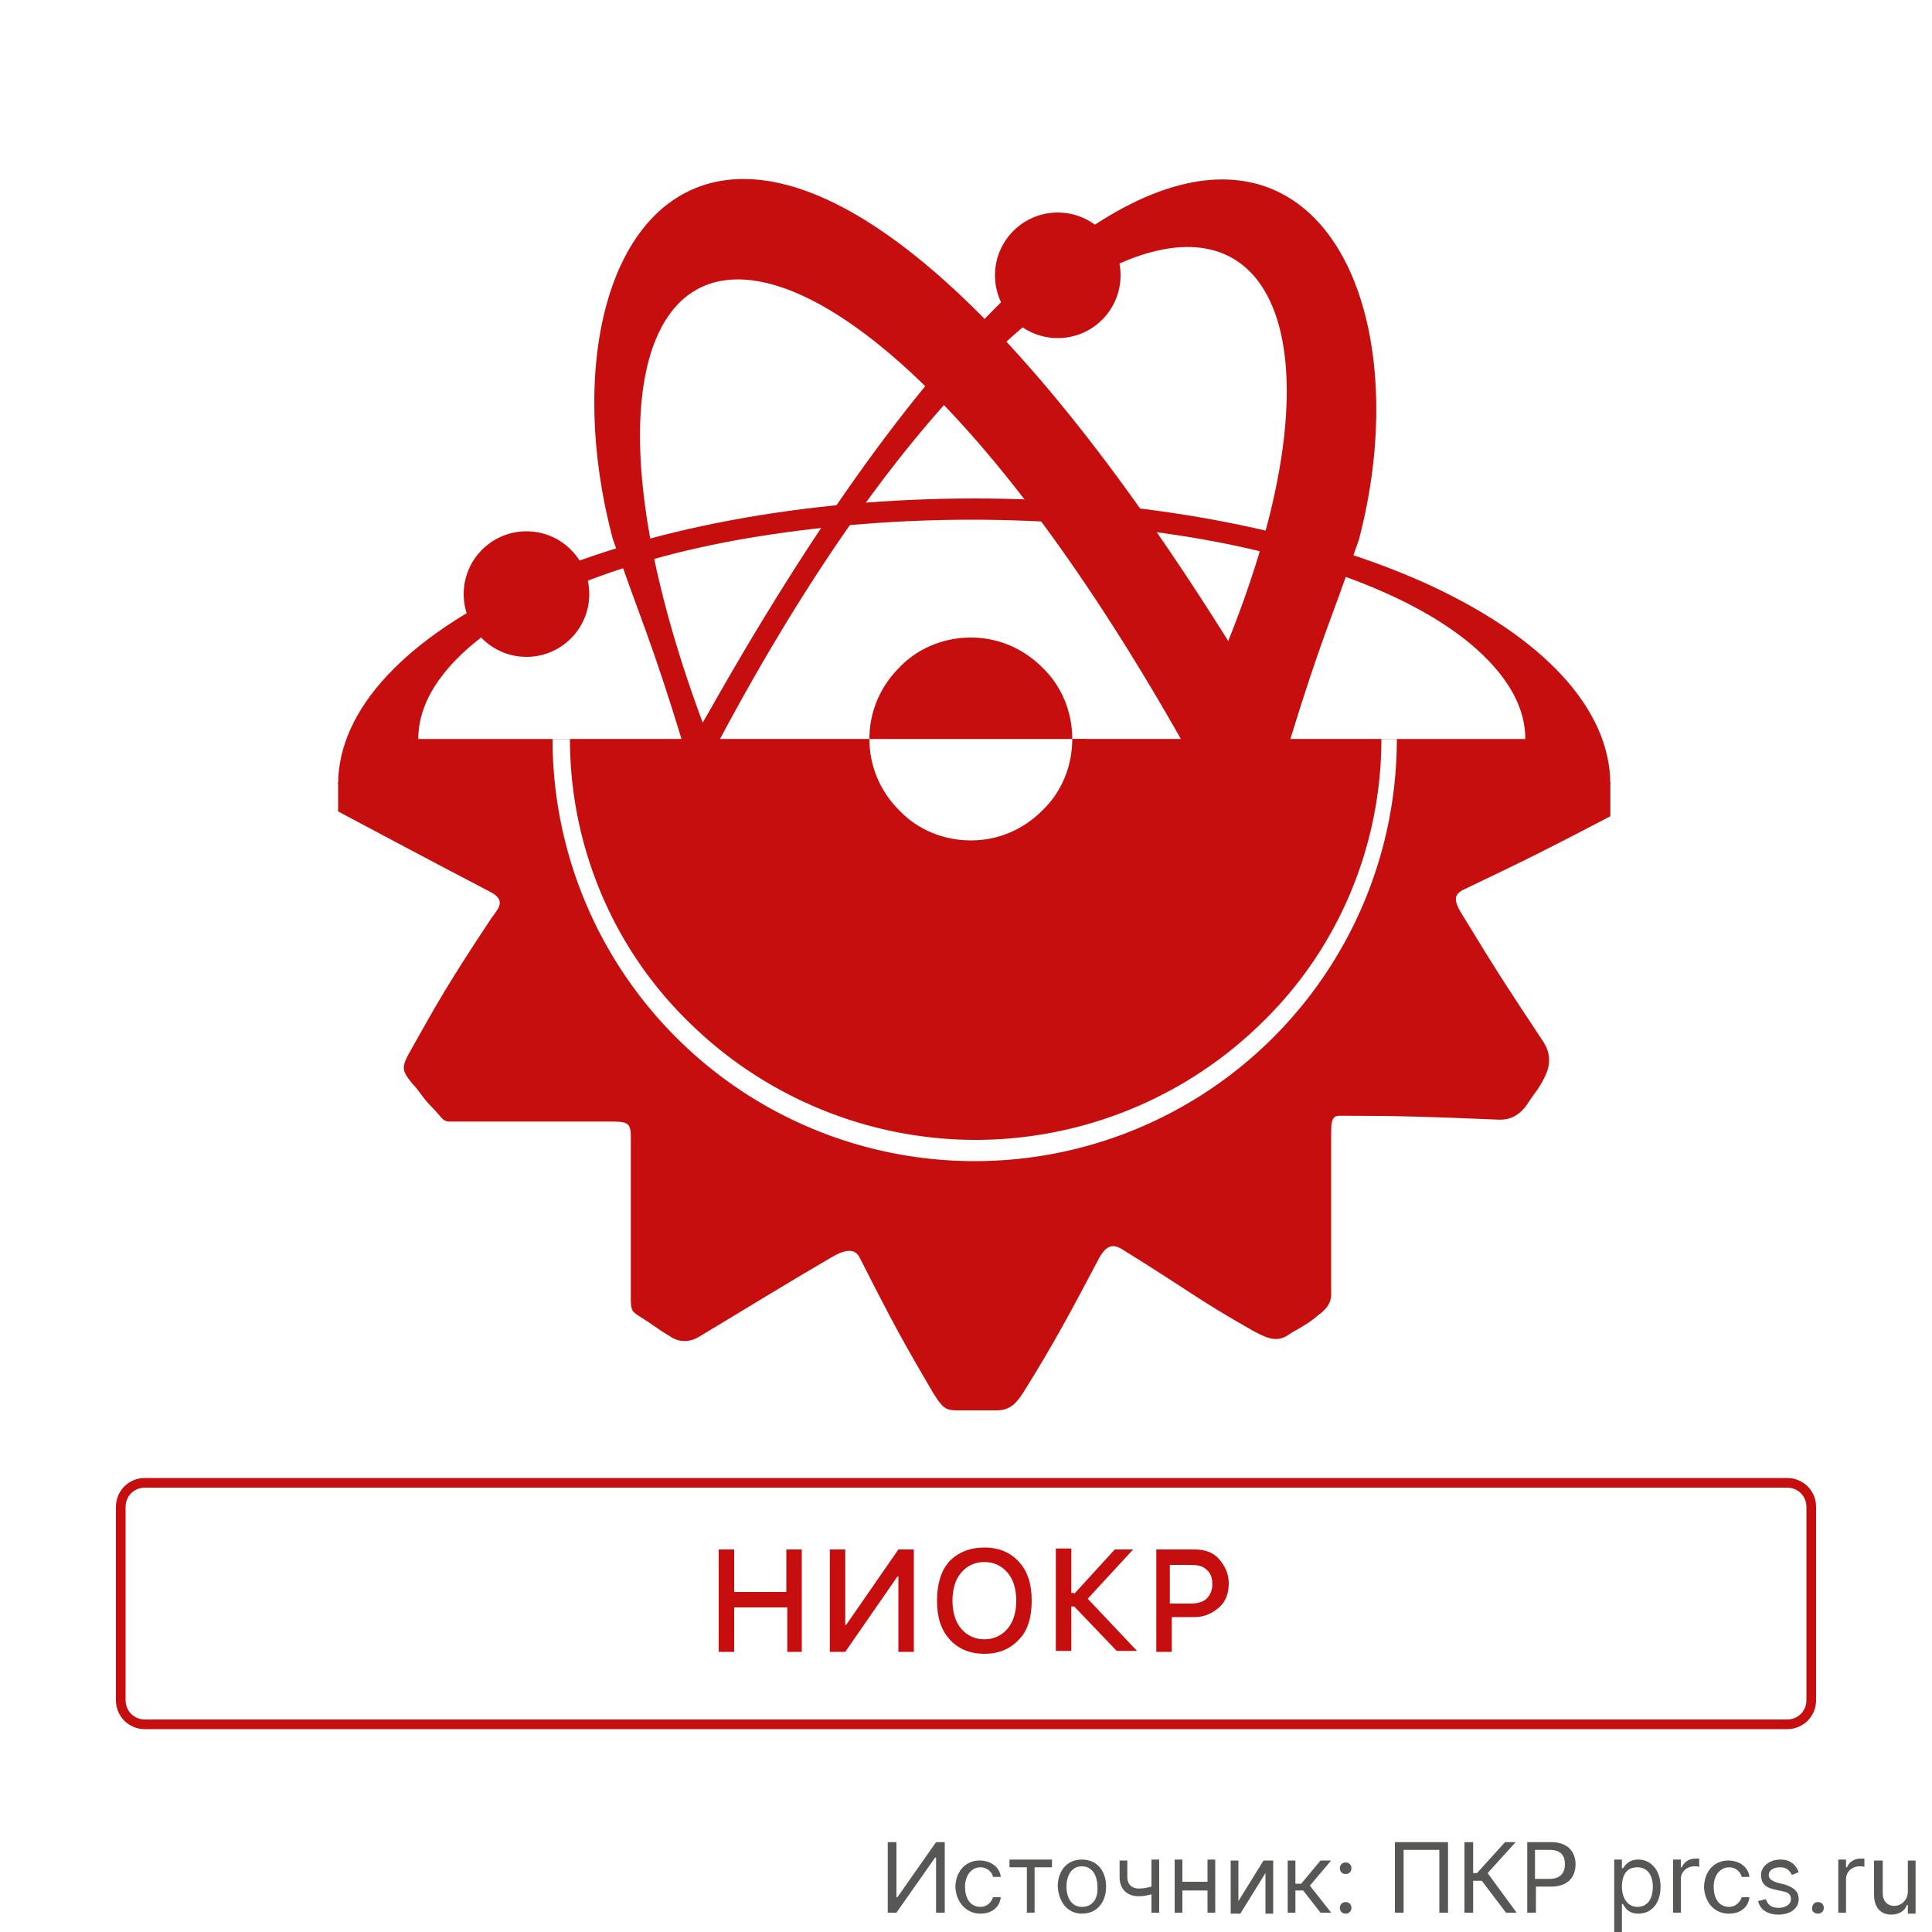
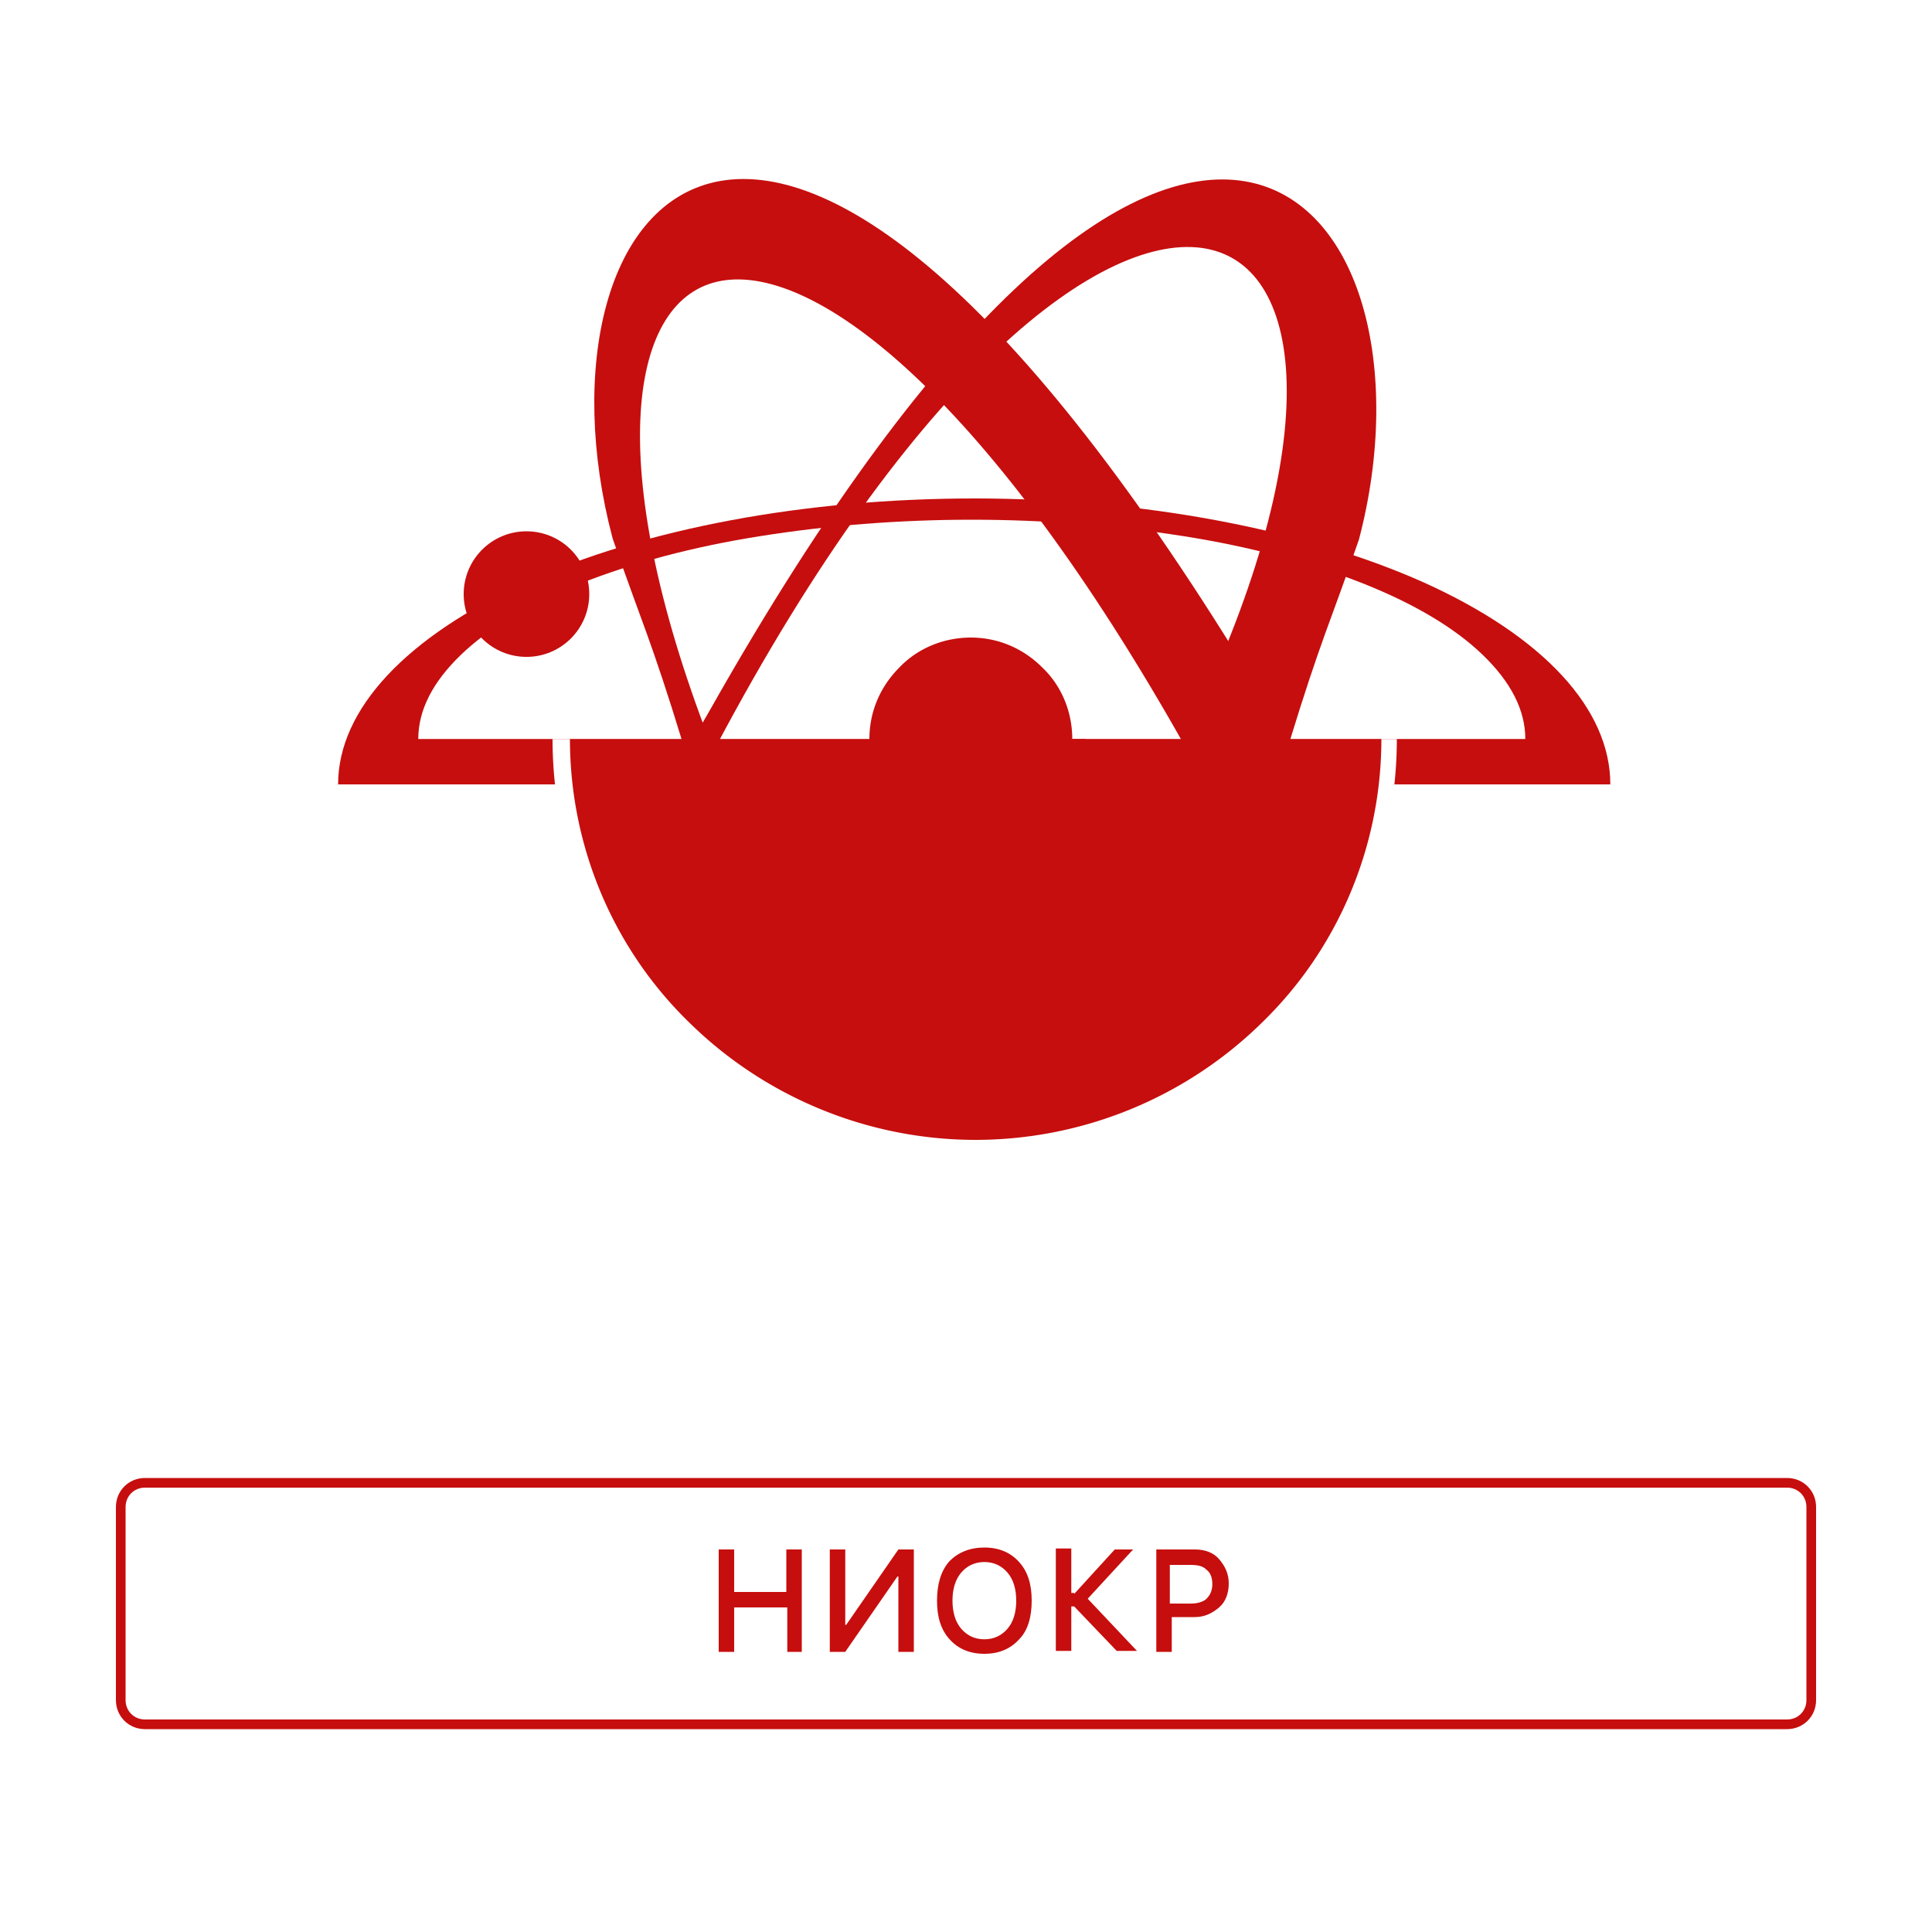
<svg xmlns="http://www.w3.org/2000/svg" xmlns:xlink="http://www.w3.org/1999/xlink" id="Layer_1" x="0" y="0" version="1.1" viewBox="0 0 200 200" xml:space="preserve">
  <rect x="0" y="0" width="200" height="200" fill="#333333" stroke="none" />
  <style>.st1{fill:#fff}.st2{fill:#575756}.st3,.st5{fill:#c60e0e}.st5{stroke:#c60e0e}</style>
  <defs>
    <path id="SVGID_1_" d="M0 0h200v200H0z" />
  </defs>
  <clipPath id="SVGID_2_">
    <use overflow="visible" xlink:href="#SVGID_1_" />
  </clipPath>
  <g clip-path="url(#SVGID_2_)">
    <path d="M0 0h200v200H0z" class="st1" />
-     <path d="M91.9 190.7v7.3h.9l4-5.7h.1v5.7h.9v-7.3h-.9l-4 5.7h-.1v-5.7h-.9zM101.5 198.1c1.2 0 2-.7 2.1-1.7h-.8c-.2.6-.7 1-1.3 1-1 0-1.6-.8-1.6-2.1 0-1.2.7-2 1.6-2 .7 0 1.2.5 1.3 1h.8c-.1-1-1-1.7-2.2-1.7-1.5 0-2.5 1.2-2.5 2.8.1 1.5 1.1 2.7 2.6 2.7zM104.5 193.3h1.8v4.7h.8v-4.7h1.8v-.8h-4.4v.8zM112 198.1c1.5 0 2.5-1.1 2.5-2.8 0-1.7-1-2.8-2.5-2.8s-2.5 1.1-2.5 2.8c.1 1.7 1.1 2.8 2.5 2.8zm0-.7c-1.1 0-1.6-1-1.6-2.1s.5-2.1 1.6-2.1 1.6 1 1.6 2.1c.1 1.1-.4 2.1-1.6 2.1zM120 192.5h-.8v2.8c-.4.1-.8.2-1.3.2-.7 0-1.2-.4-1.2-1.2v-1.7h-.8v1.7c0 1.3.8 2 2 2 .5 0 .9-.1 1.3-.2v1.9h.8v-5.5zM122.4 192.5h-.8v5.5h.8v-2.3h2.6v2.3h.8v-5.5h-.8v2.3h-2.6v-2.3zM128.2 196.8v-4.2h-.8v5.5h1l2.6-4.2v4.2h.8v-5.5h-1l-2.6 4.2zM133.3 198h.8v-2.3h.8l1.8 2.3h1.1l-2.2-2.8 2.2-2.6h-1.1l-2 2.4h-.6v-2.4h-.8v5.4zM139.3 198.1c.4 0 .6-.3.6-.6 0-.4-.3-.6-.6-.6-.4 0-.6.3-.6.6s.2.6.6.6zm0-4.1c.4 0 .6-.3.6-.6 0-.4-.3-.6-.6-.6-.4 0-.6.3-.6.6s.2.6.6.6zM149.8 190.7h-5.4v7.3h.9v-6.5h3.7v6.5h.9v-7.3zM155.9 198h1.1l-3-4.1 2.9-3.2h-1.1l-2.9 3.2h-.4v-3.2h-.9v7.3h.9v-3.3h.9l2.5 3.3zM158.1 198h.9v-2.7h1.6c1.7 0 2.5-1 2.5-2.3 0-1.3-.8-2.3-2.5-2.3h-2.5v7.3zm.8-3.4v-3.1h1.5c1.2 0 1.6.6 1.6 1.5s-.5 1.5-1.6 1.5h-1.5zM167.1 200h.8v-2.9h.1c.2.3.5 1 1.6 1 1.4 0 2.3-1.1 2.3-2.8 0-1.7-1-2.8-2.3-2.8-1.1 0-1.4.7-1.6.9h-.1v-.9h-.8v7.5zm.8-4.7c0-1.2.5-2 1.6-2s1.6.9 1.6 2c0 1.2-.5 2.1-1.6 2.1-1 0-1.6-.9-1.6-2.1zM173.2 198h.8v-3.5c0-.7.6-1.3 1.4-1.3.2 0 .5 0 .5.1v-.9h-.4c-.7 0-1.2.4-1.4.9h-.1v-.8h-.8v5.5zM179 198.1c1.2 0 2-.7 2.1-1.7h-.8c-.2.6-.7 1-1.3 1-1 0-1.6-.8-1.6-2.1 0-1.2.7-2 1.6-2 .7 0 1.2.5 1.3 1h.8c-.1-1-1-1.7-2.2-1.7-1.5 0-2.5 1.2-2.5 2.8.1 1.5 1 2.7 2.6 2.7zM186.2 193.8c-.3-.8-.9-1.3-1.9-1.3-1.1 0-2 .7-2 1.6 0 .8.4 1.3 1.4 1.5l.9.2c.6.1.8.4.8.8 0 .5-.5.9-1.3.9-.7 0-1.1-.3-1.3-.9l-.8.2c.2.9 1 1.4 2.1 1.4 1.3 0 2.1-.7 2.1-1.6 0-.8-.5-1.2-1.4-1.5l-.8-.2c-.6-.2-.9-.4-.9-.8 0-.5.5-.8 1.2-.8s1 .4 1.2.8l.7-.3zM188.2 198.1c.4 0 .6-.3.6-.6 0-.4-.3-.6-.6-.6-.4 0-.6.3-.6.6-.1.3.2.6.6.6zM190.3 198h.8v-3.5c0-.7.6-1.3 1.4-1.3.2 0 .5 0 .5.1v-.9h-.4c-.7 0-1.2.4-1.4.9h-.1v-.8h-.8v5.5zM197.5 195.8c0 1-.8 1.5-1.4 1.5-.7 0-1.2-.5-1.2-1.3v-3.4h-.9v3.5c0 1.4.7 2.1 1.8 2.1.8 0 1.4-.4 1.6-1h.1v.9h.8v-5.5h-.8v3.2zM166.3 200H199v.7h-32.7v-.7z" class="st2" />
-     <path d="M35 84v-3h131.7v3.5c-6.7 3.5-8.5 4.4-15.2 7.6-1 .5-1.1 1.1 0 2.8 3.9 6.4 4.8 7.7 8.3 13 .8 1.3.7 2.5 0 3.8-.5 1-.9 1.4-1.5 2.3-.8 1.3-1.8 2-3.3 1.9-7.2-.3-10.4-.4-16.1-.4-.7 0-1.1 0-1.1 1.6V134c0 1-.6 1.6-1.4 2.2-1.3 1.1-2.2 1.4-3.2 2.1-1.2.7-2.3.1-3.6-.6-5.8-3.3-6.7-4.2-13-8.1-.9-.6-1.8-1.2-2.8.6-2.8 5.3-4.7 8.9-7.9 14-.7 1.1-1.4 1.8-2.7 1.8H99c-1.2 0-1.5-.4-2.4-1.8-3.1-5.3-4-6.9-7.6-14-.5-1-1.5-.9-3 0-5.3 3.1-8.5 5.1-13.5 8.1-1.1.7-2.2.7-3.2 0-1.5-.9-1.3-.9-3.2-2.1-.8-.5-.8-.7-.8-2.2v-16.3c0-1.6-.4-1.6-2.5-1.6H46.5c-.7 0-.8-.5-1.8-1.5s-1.3-1.7-2-2.4c-1.2-1.5-1.2-1.7 0-3.8 2.7-4.8 3.7-6.6 8-13.1.6-1 2-2 0-3C45.5 89.6 35 84 35 84z" class="st3" />
    <path d="M166.7 81.2c0-7.8-6.9-15.3-19.3-20.9-12.3-5.5-29.1-8.7-46.5-8.7-17.5 0-34.2 3.1-46.5 8.7S35 73.4 35 81.2h131.7z" class="st3" />
    <path d="M157.9 76.5c0-3-1.5-5.9-4.4-8.7-2.9-2.8-7.1-5.3-12.4-7.4-5.3-2.1-11.6-3.8-18.6-4.9-7-1.1-14.4-1.7-21.9-1.7-7.5 0-15 .6-21.9 1.7-7 1.1-13.3 2.8-18.6 4.9-5.3 2.1-9.5 4.6-12.4 7.4-2.9 2.8-4.4 5.7-4.4 8.7h114.6z" class="st1" />
    <path fill="#fff" fill-rule="evenodd" d="M93.4 84.3c-2.1-2.1-3.2-4.9-3.2-7.8h22.2c0 2.9-1.2 5.8-3.2 7.8-2.1 2.1-4.9 3.2-7.8 3.2-3.1.1-5.9-1.1-8-3.2zm18.9-7.8h32.3c0 11.6-4.6 22.7-12.8 30.9a43.67 43.67 0 0 1-30.9 12.8c-11.6 0-22.7-4.6-30.9-12.8a43.67 43.67 0 0 1-12.8-30.9h55.1z" clip-rule="evenodd" />
    <path d="M143 76.5c0 11-4.4 21.6-12.3 29.3A42.34 42.34 0 0 1 101 118c-11.1 0-21.8-4.4-29.7-12.2C63.4 98.1 59 87.5 59 76.5h84zM111 76.5c0-2.8-1.1-5.5-3.1-7.4-2-2-4.6-3.1-7.4-3.1-2.8 0-5.5 1.1-7.4 3.1-2 2-3.1 4.6-3.1 7.4h21z" class="st3" />
-     <path d="M111 76.5c0 2.8-1.1 5.5-3.1 7.4-2 2-4.6 3.1-7.4 3.1-2.8 0-5.5-1.1-7.4-3.1-2-2-3.1-4.6-3.1-7.4h21z" class="st1" />
    <circle cx="54.5" cy="61.5" r="6.5" class="st3" />
-     <circle cx="109.5" cy="28.5" r="6.5" class="st3" />
    <path d="M123.1 77h9.9c-.6-.9-.5-.8-1.9-3.2-51.5-86.6-76.4-52.9-67.2-18.2 3 8.7 3.9 10.2 7.3 21.3.7.1 1.1 0 1.8 0-22.1-57.2 9.7-71.7 50.1.1z" class="st5" />
    <path d="M73.7 77H72c.6-.9.5-.8 1.9-3.2 48.9-86.6 75.4-52.8 66.3-18.1-3 8.7-3.9 10.2-7.3 21.3-.7.1-9.3 0-10 0 30.2-60.8-8.3-77.2-49.2 0z" class="st5" />
    <path fill="none" stroke="#c60e0e" d="M15 153.5h170c1.4 0 2.5 1.1 2.5 2.5v20c0 1.4-1.1 2.5-2.5 2.5H15c-1.4 0-2.5-1.1-2.5-2.5v-20c0-1.4 1.1-2.5 2.5-2.5z" />
    <path d="M81.5 171v-4.6H76v4.6h-1.6v-10.6H76v4.4h5.4v-4.4H83V171h-1.5zM93 163.2h-.1l-5.4 7.8h-1.6v-10.6h1.6v7.8h.1l5.4-7.8h1.6V171H93v-7.8zM101.9 160.2c1.5 0 2.7.5 3.6 1.5.9 1 1.3 2.3 1.3 4 0 1.7-.4 3.1-1.3 4-.9 1-2.1 1.5-3.6 1.5s-2.7-.5-3.6-1.5c-.9-1-1.3-2.3-1.3-4 0-1.7.4-3.1 1.3-4.1.9-.9 2.1-1.4 3.6-1.4zm0 1.5c-1 0-1.8.4-2.4 1.1-.6.7-.9 1.7-.9 2.9s.3 2.2.9 2.9c.6.7 1.4 1.1 2.4 1.1s1.8-.4 2.4-1.1c.6-.7.9-1.7.9-2.9s-.3-2.2-.9-2.9c-.6-.7-1.4-1.1-2.4-1.1zM111.2 165l4.2-4.6h1.9l-4.7 5.1 5.1 5.4h-2.1l-4.4-4.6h-.3v4.6h-1.6v-10.6h1.6v4.6h.3zM123.7 160.4c1 0 1.9.3 2.5 1 .6.7 1 1.5 1 2.5s-.3 1.9-1 2.5c-.7.6-1.5 1-2.5 1h-2.4v3.6h-1.6v-10.6h4zm-2.5 5.6h2.1c.7 0 1.3-.2 1.6-.5.4-.4.6-.9.6-1.5 0-.7-.2-1.2-.6-1.5-.4-.4-.9-.5-1.7-.5h-2.1v4z" class="st3" />
  </g>
</svg>